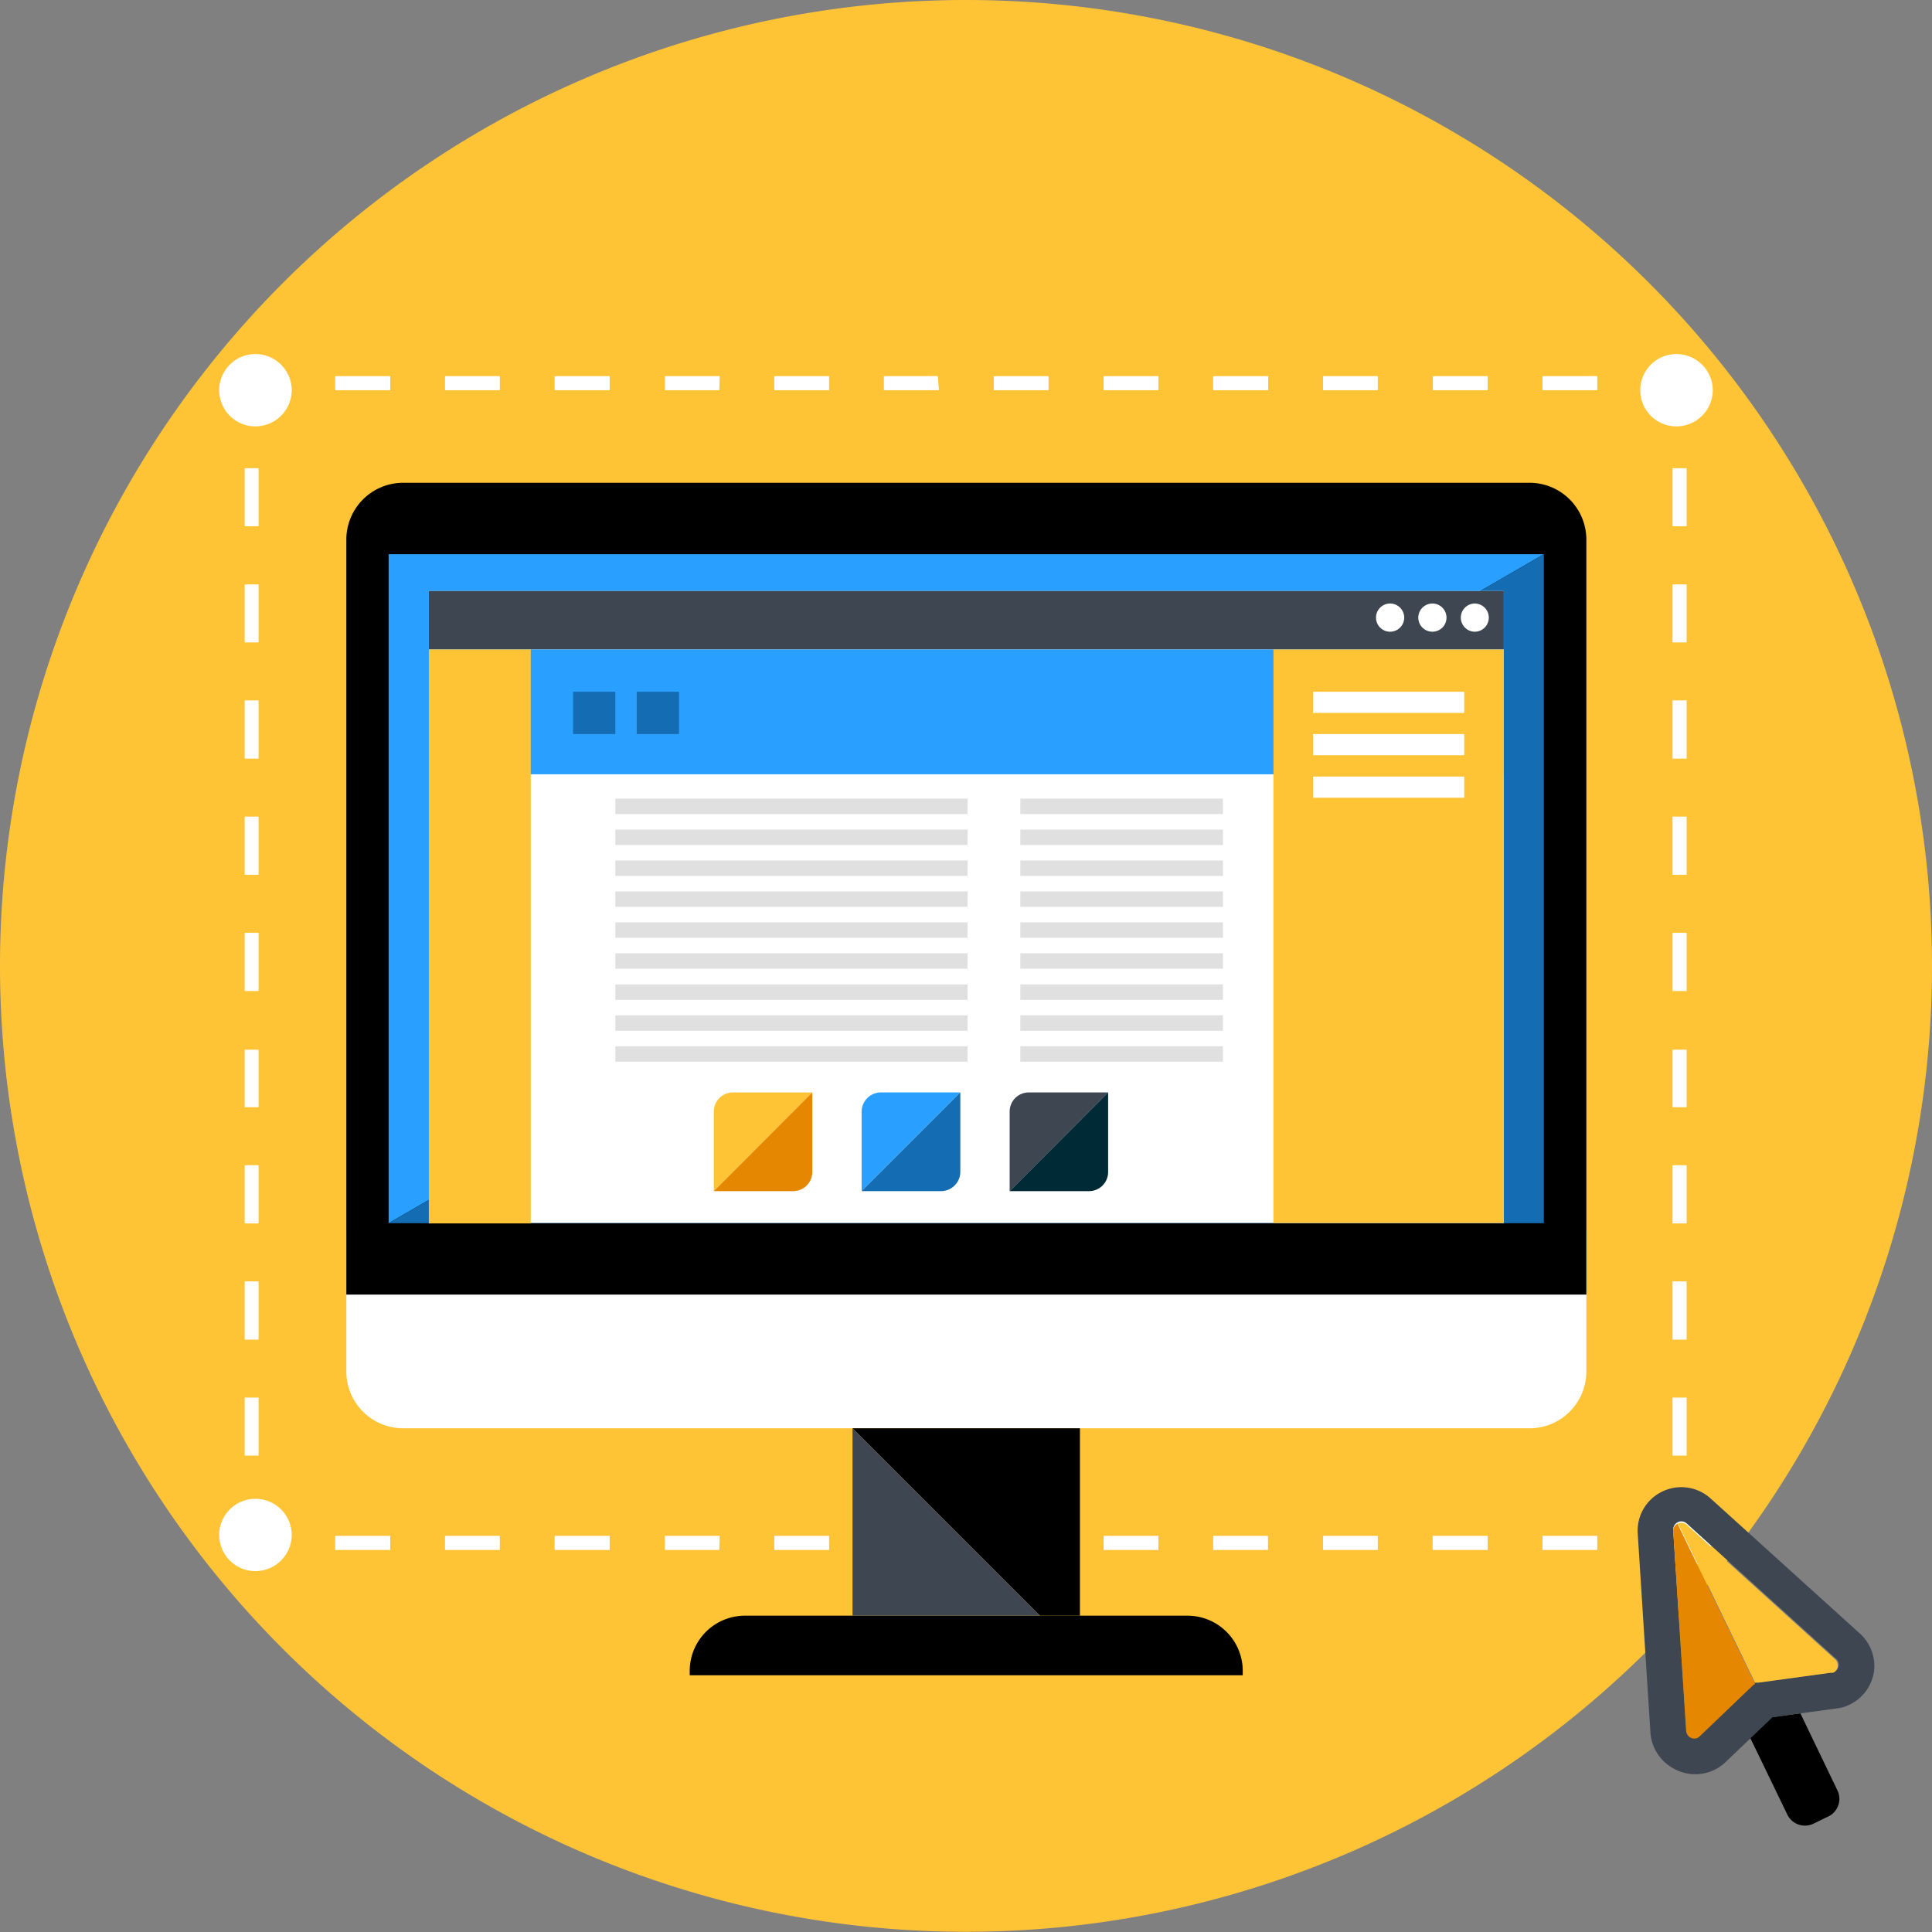
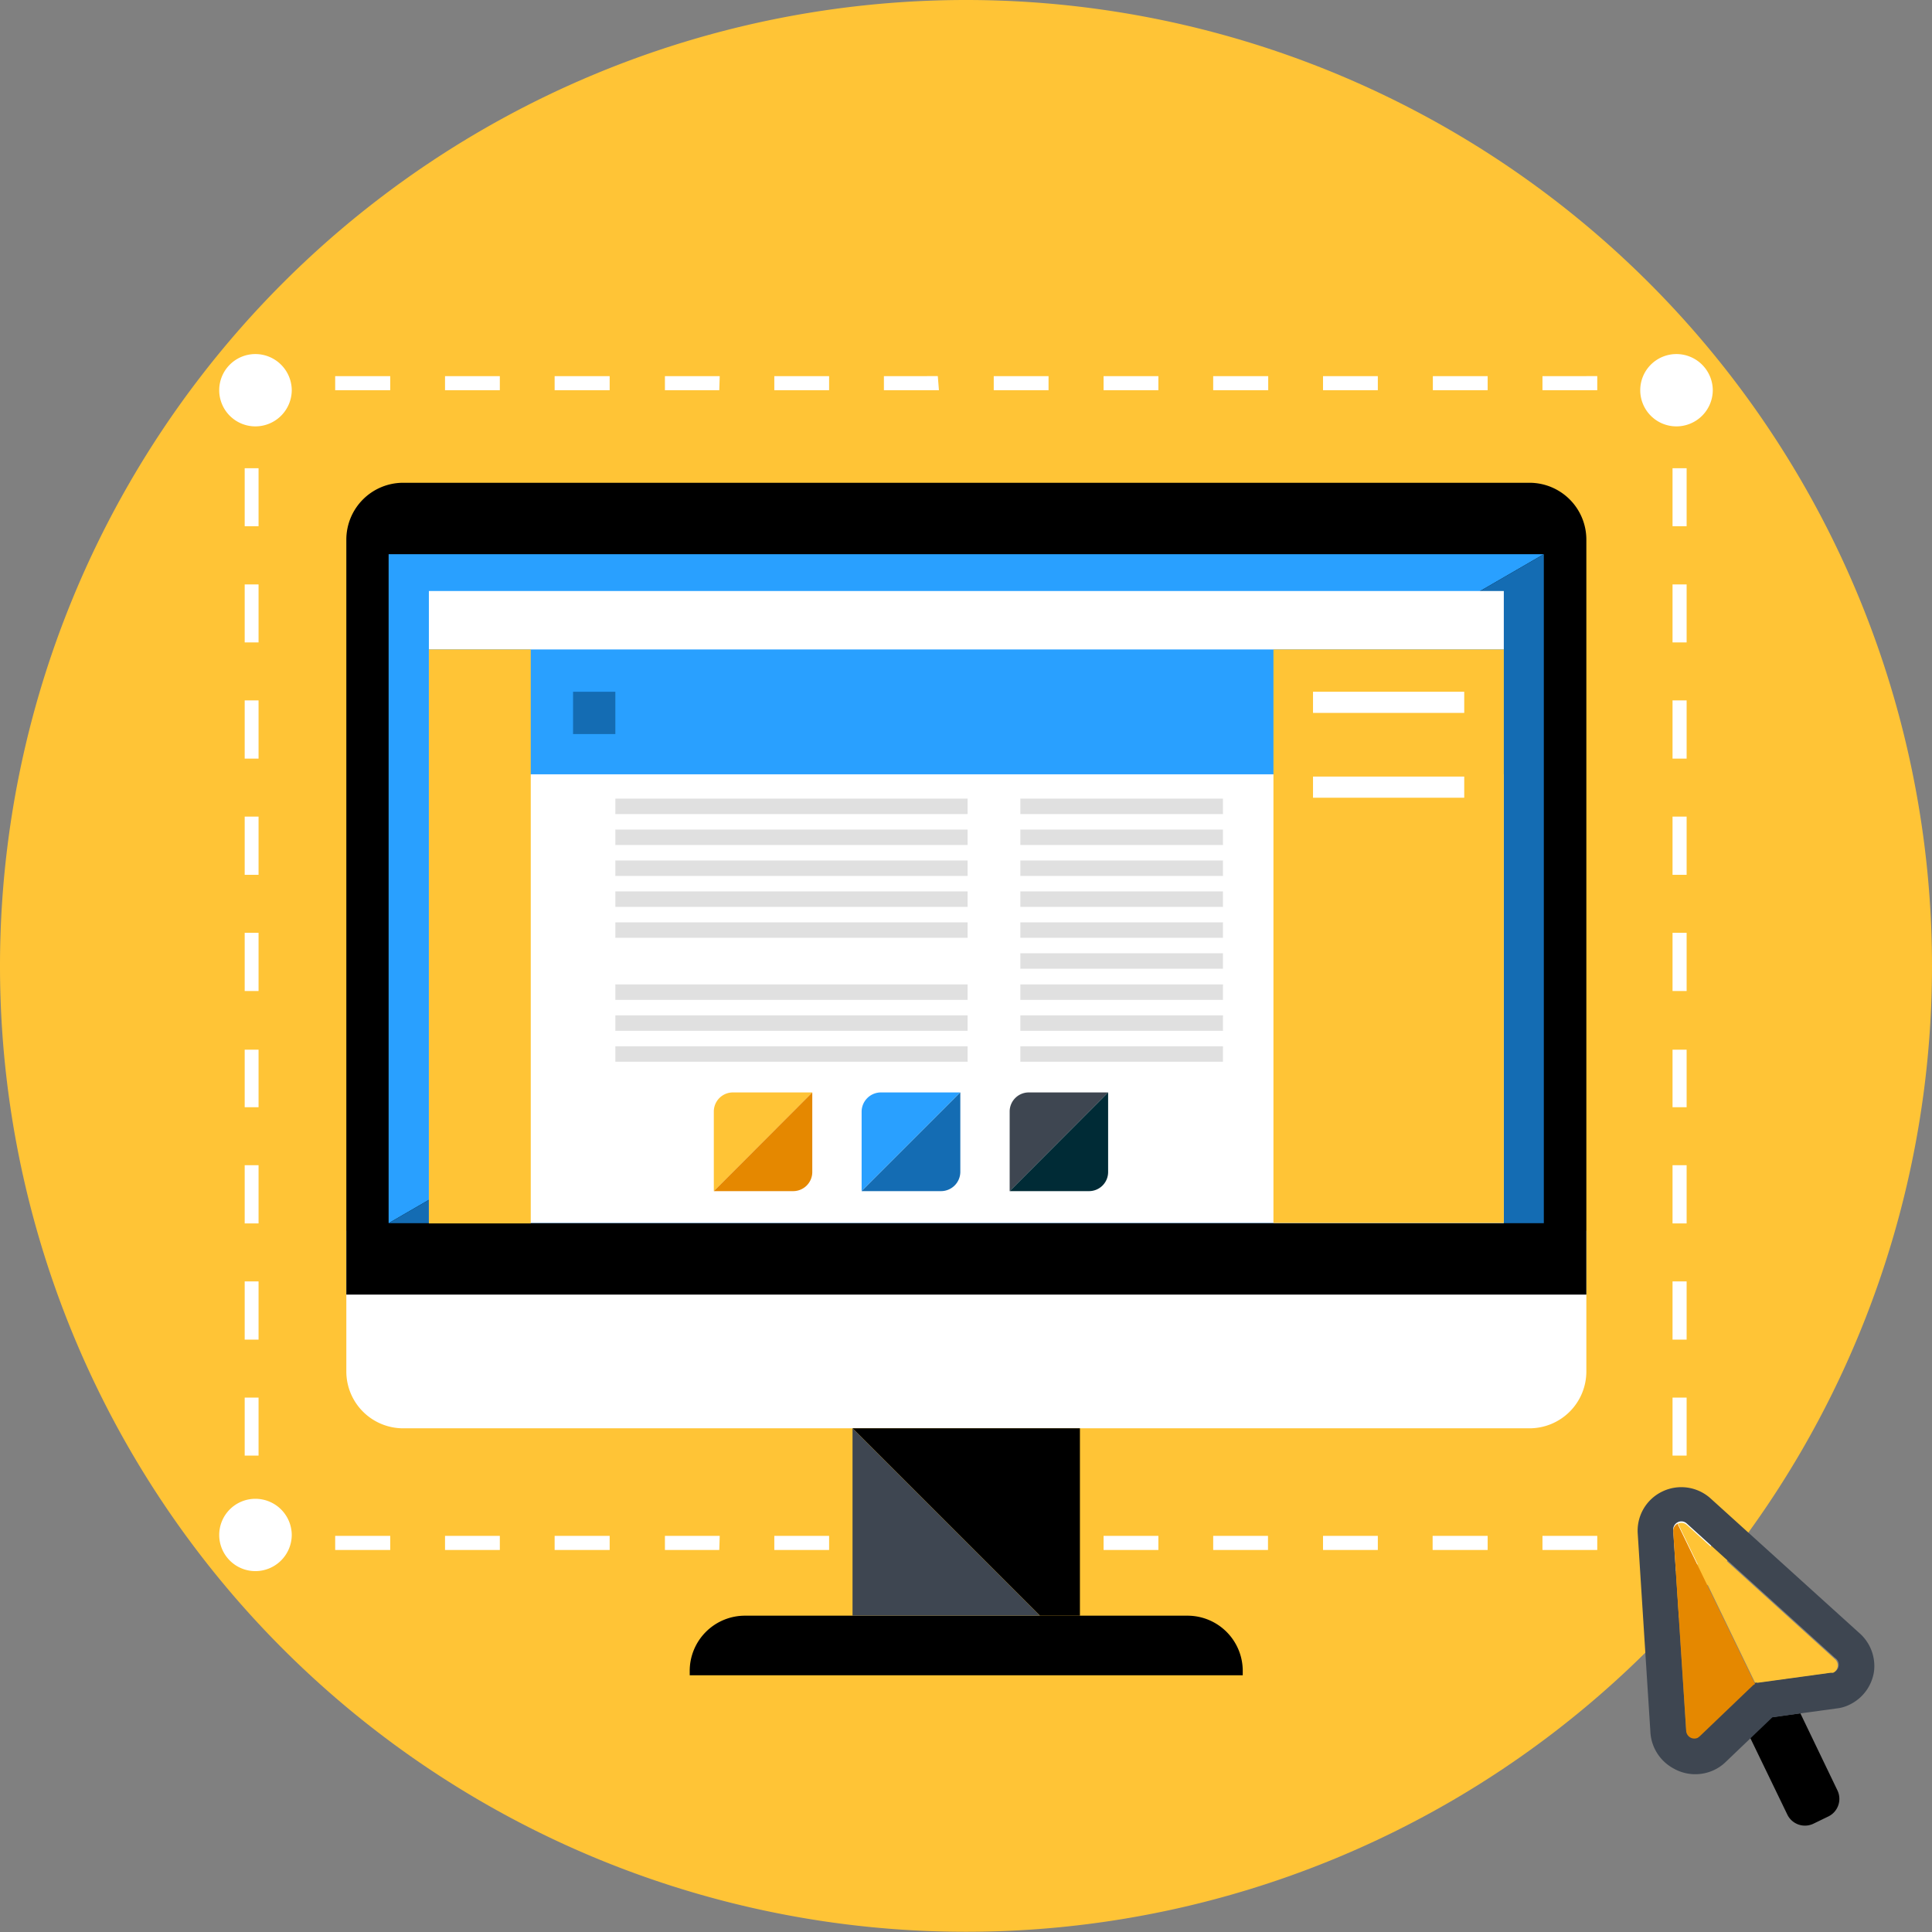
<svg xmlns="http://www.w3.org/2000/svg" id="Layer_1" data-name="Layer 1" viewBox="0 0 84.96 84.96">
  <rect x="0" y="0" width="84.96" height="84.96" fill="#808080" stroke="none" />
  <defs>
    <style>.cls-1{fill:#ffc436;}.cls-2{fill:#fff;}.cls-3{fill:#29a0ff;}.cls-4{fill:#146cb3;}.cls-5{fill:#3e4651;}.cls-6{fill:#002b36;}.cls-7{fill:#e0e0e0;}.cls-8{fill:#e58800;}</style>
  </defs>
  <path class="cls-1" d="M-295.28,533.32a42.47,42.47,0,0,1-42.48,42.47,42.47,42.47,0,0,1-42.48-42.47,42.48,42.48,0,0,1,42.48-42.48A42.48,42.48,0,0,1-295.28,533.32Z" transform="translate(380.24 -490.84)" />
  <polygon class="cls-2" points="74.17 68.11 72.63 68.11 72.63 67.5 73.55 67.5 73.55 66.57 74.17 66.57 74.17 68.11" />
  <path class="cls-2" d="M-310,559h-2.41v-.62H-310Zm-4.82,0h-2.42v-.62h2.42Zm-4.83,0h-2.41v-.62h2.41Zm-4.83,0h-2.41v-.62h2.41Zm-4.82,0h-2.41v-.62h2.41Zm-4.83,0h-2.41v-.62h2.41Zm-4.82,0h-2.42v-.62H-339Zm-4.83,0h-2.41v-.62h2.41Zm-4.83,0H-351v-.62h2.41Zm-4.82,0h-2.42v-.62h2.42Zm-4.83,0h-2.41v-.62h2.41Zm-4.82,0h-2.42v-.62h2.42Z" transform="translate(380.24 -490.84)" />
  <polygon class="cls-2" points="12.3 68.11 10.76 68.11 10.76 66.57 11.37 66.57 11.37 67.5 12.3 67.5 12.3 68.11" />
  <path class="cls-2" d="M-368.87,554.85h-.61V552.3h.61Zm0-5.1h-.61v-2.56h.61Zm0-5.11h-.61v-2.56h.61Zm0-5.11h-.61V537h.61Zm0-5.11h-.61v-2.56h.61Zm0-5.11h-.61v-2.56h.61Zm0-5.11h-.61v-2.56h.61Zm0-5.11h-.61v-2.55h.61Zm0-5.11h-.61v-2.55h.61Z" transform="translate(380.24 -490.84)" />
  <polygon class="cls-2" points="11.37 18.03 10.76 18.03 10.76 16.49 12.3 16.49 12.3 17.11 11.37 17.11 11.37 18.03" />
  <path class="cls-2" d="M-310,508h-2.41v-.62H-310Zm-4.82,0h-2.41v-.62h2.41Zm-4.83,0h-2.41v-.62h2.41Zm-4.82,0h-2.42v-.62h2.42Zm-4.83,0h-2.41v-.62h2.41Zm-4.83,0h-2.41v-.62h2.41Zm-4.82,0h-2.42v-.62H-339Zm-4.83,0h-2.41v-.62h2.41Zm-4.83,0H-351v-.62h2.41Zm-4.82,0h-2.42v-.62h2.42Zm-4.83,0h-2.41v-.62h2.41Zm-4.82,0h-2.42v-.62h2.42Z" transform="translate(380.24 -490.84)" />
  <polygon class="cls-2" points="74.17 18.03 73.55 18.03 73.55 17.11 72.63 17.11 72.63 16.49 74.17 16.49 74.17 18.03" />
  <path class="cls-2" d="M-306.07,554.85h-.62V552.3h.62Zm0-5.1h-.62v-2.56h.62Zm0-5.11h-.62v-2.56h.62Zm0-5.11h-.62V537h.62Zm0-5.11h-.62v-2.56h.62Zm0-5.11h-.62v-2.56h.62Zm0-5.11h-.62v-2.56h.62Zm0-5.11h-.62v-2.55h.62Zm0-5.11h-.62v-2.55h.62Z" transform="translate(380.24 -490.84)" />
  <path class="cls-2" d="M15.23,54.12H69.76a0,0,0,0,1,0,0v6.19a2.5,2.5,0,0,1-2.5,2.5H17.73a2.5,2.5,0,0,1-2.5-2.5V54.12A0,0,0,0,1,15.23,54.12Z" />
-   <path d="M17.73,21.23H67.26a2.5,2.5,0,0,1,2.5,2.5v33.2a0,0,0,0,1,0,0H15.23a0,0,0,0,1,0,0V23.73A2.5,2.5,0,0,1,17.73,21.23Z" />
+   <path d="M17.73,21.23H67.26a2.5,2.5,0,0,1,2.5,2.5v33.2H15.23a0,0,0,0,1,0,0V23.73A2.5,2.5,0,0,1,17.73,21.23Z" />
  <path d="M32.76,71.05H52.22a2.43,2.43,0,0,1,2.43,2.43v.19a0,0,0,0,1,0,0H30.33a0,0,0,0,1,0,0v-.19A2.43,2.43,0,0,1,32.76,71.05Z" />
  <polygon class="cls-3" points="17.09 24.37 17.09 53.79 67.89 24.37 17.09 24.37" />
  <polygon class="cls-4" points="17.09 53.79 67.89 53.79 67.89 24.37 17.09 53.79" />
  <polygon points="47.49 71.05 47.49 62.81 37.49 62.81 45.73 71.05 47.49 71.05" />
  <polygon class="cls-5" points="37.49 62.81 37.49 71.05 45.73 71.05 37.49 62.81" />
  <rect class="cls-2" x="18.86" y="25.99" width="47.27" height="27.79" />
-   <rect class="cls-5" x="18.86" y="25.99" width="47.27" height="2.57" />
  <path class="cls-2" d="M-314.77,518a.62.62,0,0,1-.62.62A.62.62,0,0,1-316,518a.62.62,0,0,1,.62-.62A.62.62,0,0,1-314.77,518Z" transform="translate(380.24 -490.84)" />
  <path class="cls-2" d="M-316.63,518a.62.62,0,0,1-.62.62.62.62,0,0,1-.62-.62.62.62,0,0,1,.62-.62A.62.62,0,0,1-316.63,518Z" transform="translate(380.24 -490.84)" />
  <path class="cls-2" d="M-318.49,518a.62.62,0,0,1-.62.62.62.62,0,0,1-.62-.62.62.62,0,0,1,.62-.62A.62.62,0,0,1-318.49,518Z" transform="translate(380.24 -490.84)" />
  <rect class="cls-3" x="18.86" y="28.56" width="47.27" height="5.49" />
  <rect class="cls-1" x="56" y="28.56" width="10.13" height="25.22" />
  <rect class="cls-1" x="18.86" y="28.56" width="4.48" height="25.24" />
  <path class="cls-5" d="M-335.84,539.72v3.5l4.33-4.34H-335A.84.84,0,0,0-335.84,539.72Z" transform="translate(380.24 -490.84)" />
  <path class="cls-6" d="M-335.84,543.22h3.49a.84.84,0,0,0,.84-.84v-3.5Z" transform="translate(380.24 -490.84)" />
  <rect class="cls-4" x="25.2" y="30.42" width="1.86" height="1.86" />
-   <rect class="cls-4" x="28" y="30.42" width="1.86" height="1.86" />
  <rect class="cls-2" x="57.74" y="30.42" width="6.65" height="0.93" />
-   <rect class="cls-2" x="57.74" y="32.28" width="6.65" height="0.93" />
  <rect class="cls-2" x="57.74" y="34.15" width="6.65" height="0.93" />
  <rect class="cls-7" x="27.06" y="35.12" width="15.49" height="0.68" />
  <rect class="cls-7" x="27.06" y="36.48" width="15.49" height="0.68" />
  <rect class="cls-7" x="27.06" y="37.84" width="15.49" height="0.68" />
  <rect class="cls-7" x="27.06" y="39.2" width="15.49" height="0.68" />
  <rect class="cls-7" x="44.87" y="35.12" width="8.91" height="0.68" />
  <rect class="cls-7" x="44.87" y="36.48" width="8.91" height="0.68" />
  <rect class="cls-7" x="44.87" y="37.84" width="8.91" height="0.68" />
  <rect class="cls-7" x="44.87" y="39.2" width="8.91" height="0.68" />
  <rect class="cls-7" x="27.06" y="40.56" width="15.49" height="0.68" />
-   <rect class="cls-7" x="27.06" y="41.92" width="15.49" height="0.68" />
  <rect class="cls-7" x="27.06" y="43.29" width="15.49" height="0.68" />
  <rect class="cls-7" x="44.87" y="40.56" width="8.91" height="0.68" />
  <rect class="cls-7" x="44.87" y="41.92" width="8.91" height="0.68" />
  <rect class="cls-7" x="44.87" y="43.29" width="8.91" height="0.68" />
  <rect class="cls-7" x="27.06" y="44.65" width="15.49" height="0.68" />
  <rect class="cls-7" x="27.06" y="46.01" width="15.49" height="0.68" />
  <rect class="cls-7" x="44.87" y="44.65" width="8.91" height="0.68" />
  <rect class="cls-7" x="44.87" y="46.01" width="8.91" height="0.68" />
  <path class="cls-1" d="M-348.85,539.72v3.5l4.33-4.34H-348A.84.84,0,0,0-348.85,539.72Z" transform="translate(380.24 -490.84)" />
  <path class="cls-8" d="M-348.85,543.22h3.49a.84.84,0,0,0,.84-.84v-3.5Z" transform="translate(380.24 -490.84)" />
  <path class="cls-3" d="M-342.35,539.72v3.5l4.34-4.34h-3.5A.85.85,0,0,0-342.35,539.72Z" transform="translate(380.24 -490.84)" />
  <path class="cls-4" d="M-342.35,543.22h3.5a.85.85,0,0,0,.84-.84v-3.5Z" transform="translate(380.24 -490.84)" />
  <path class="cls-2" d="M-308.11,558.34a1.6,1.6,0,0,1,1.59-1.6,1.6,1.6,0,0,1,1.6,1.6,1.6,1.6,0,0,1-1.6,1.59A1.59,1.59,0,0,1-308.11,558.34Z" transform="translate(380.24 -490.84)" />
  <path class="cls-2" d="M-308.11,508a1.59,1.59,0,0,1,1.59-1.59,1.6,1.6,0,0,1,1.6,1.59,1.6,1.6,0,0,1-1.6,1.59A1.59,1.59,0,0,1-308.11,508Z" transform="translate(380.24 -490.84)" />
  <path class="cls-2" d="M-370.6,508a1.59,1.59,0,0,1,1.59-1.59,1.6,1.6,0,0,1,1.6,1.59,1.6,1.6,0,0,1-1.6,1.59A1.59,1.59,0,0,1-370.6,508Z" transform="translate(380.24 -490.84)" />
  <path class="cls-2" d="M-370.6,558.34a1.59,1.59,0,0,1,1.59-1.59,1.6,1.6,0,0,1,1.6,1.59,1.6,1.6,0,0,1-1.6,1.59A1.59,1.59,0,0,1-370.6,558.34Z" transform="translate(380.24 -490.84)" />
  <path d="M-303.28,567.25l1.64,3.39a.86.86,0,0,0,1.14.4l.66-.32a.86.86,0,0,0,.4-1.15l-1.63-3.39-1.28.18Z" transform="translate(380.24 -490.84)" />
  <path class="cls-5" d="M-298.49,562.64l-6.52-5.9a1.92,1.92,0,0,0-2.13-.31,1.91,1.91,0,0,0-1.08,1.86l.56,8.77a1.94,1.94,0,0,0,1,1.54,1.93,1.93,0,0,0,1.81.07,1.87,1.87,0,0,0,.49-.34l1.13-1.08.93-.89,1.28-.18,1.54-.21a1.69,1.69,0,0,0,.58-.17,1.93,1.93,0,0,0,1.07-1.46A1.93,1.93,0,0,0-298.49,562.64Zm-1.14,1.75-.11,0-3.21.44a.23.23,0,0,0-.11,0l-.09.06-2.34,2.24-.09.07a.36.36,0,0,1-.51-.3l-.57-8.77a.36.36,0,0,1,.2-.35.35.35,0,0,1,.4.06l6.51,5.9A.36.36,0,0,1-299.63,564.39Z" transform="translate(380.24 -490.84)" />
  <path class="cls-1" d="M-299.55,563.8l-6.51-5.9a.36.36,0,0,0-.39-.06l3.39,7a.23.23,0,0,1,.11,0l3.21-.44.11,0A.36.36,0,0,0-299.55,563.8Z" transform="translate(380.24 -490.84)" />
  <path class="cls-8" d="M-306.46,557.84a.36.36,0,0,0-.2.35l.57,8.77a.36.36,0,0,0,.51.3l.09-.07,2.34-2.24.09-.06-3.39-7Z" transform="translate(380.24 -490.84)" />
</svg>